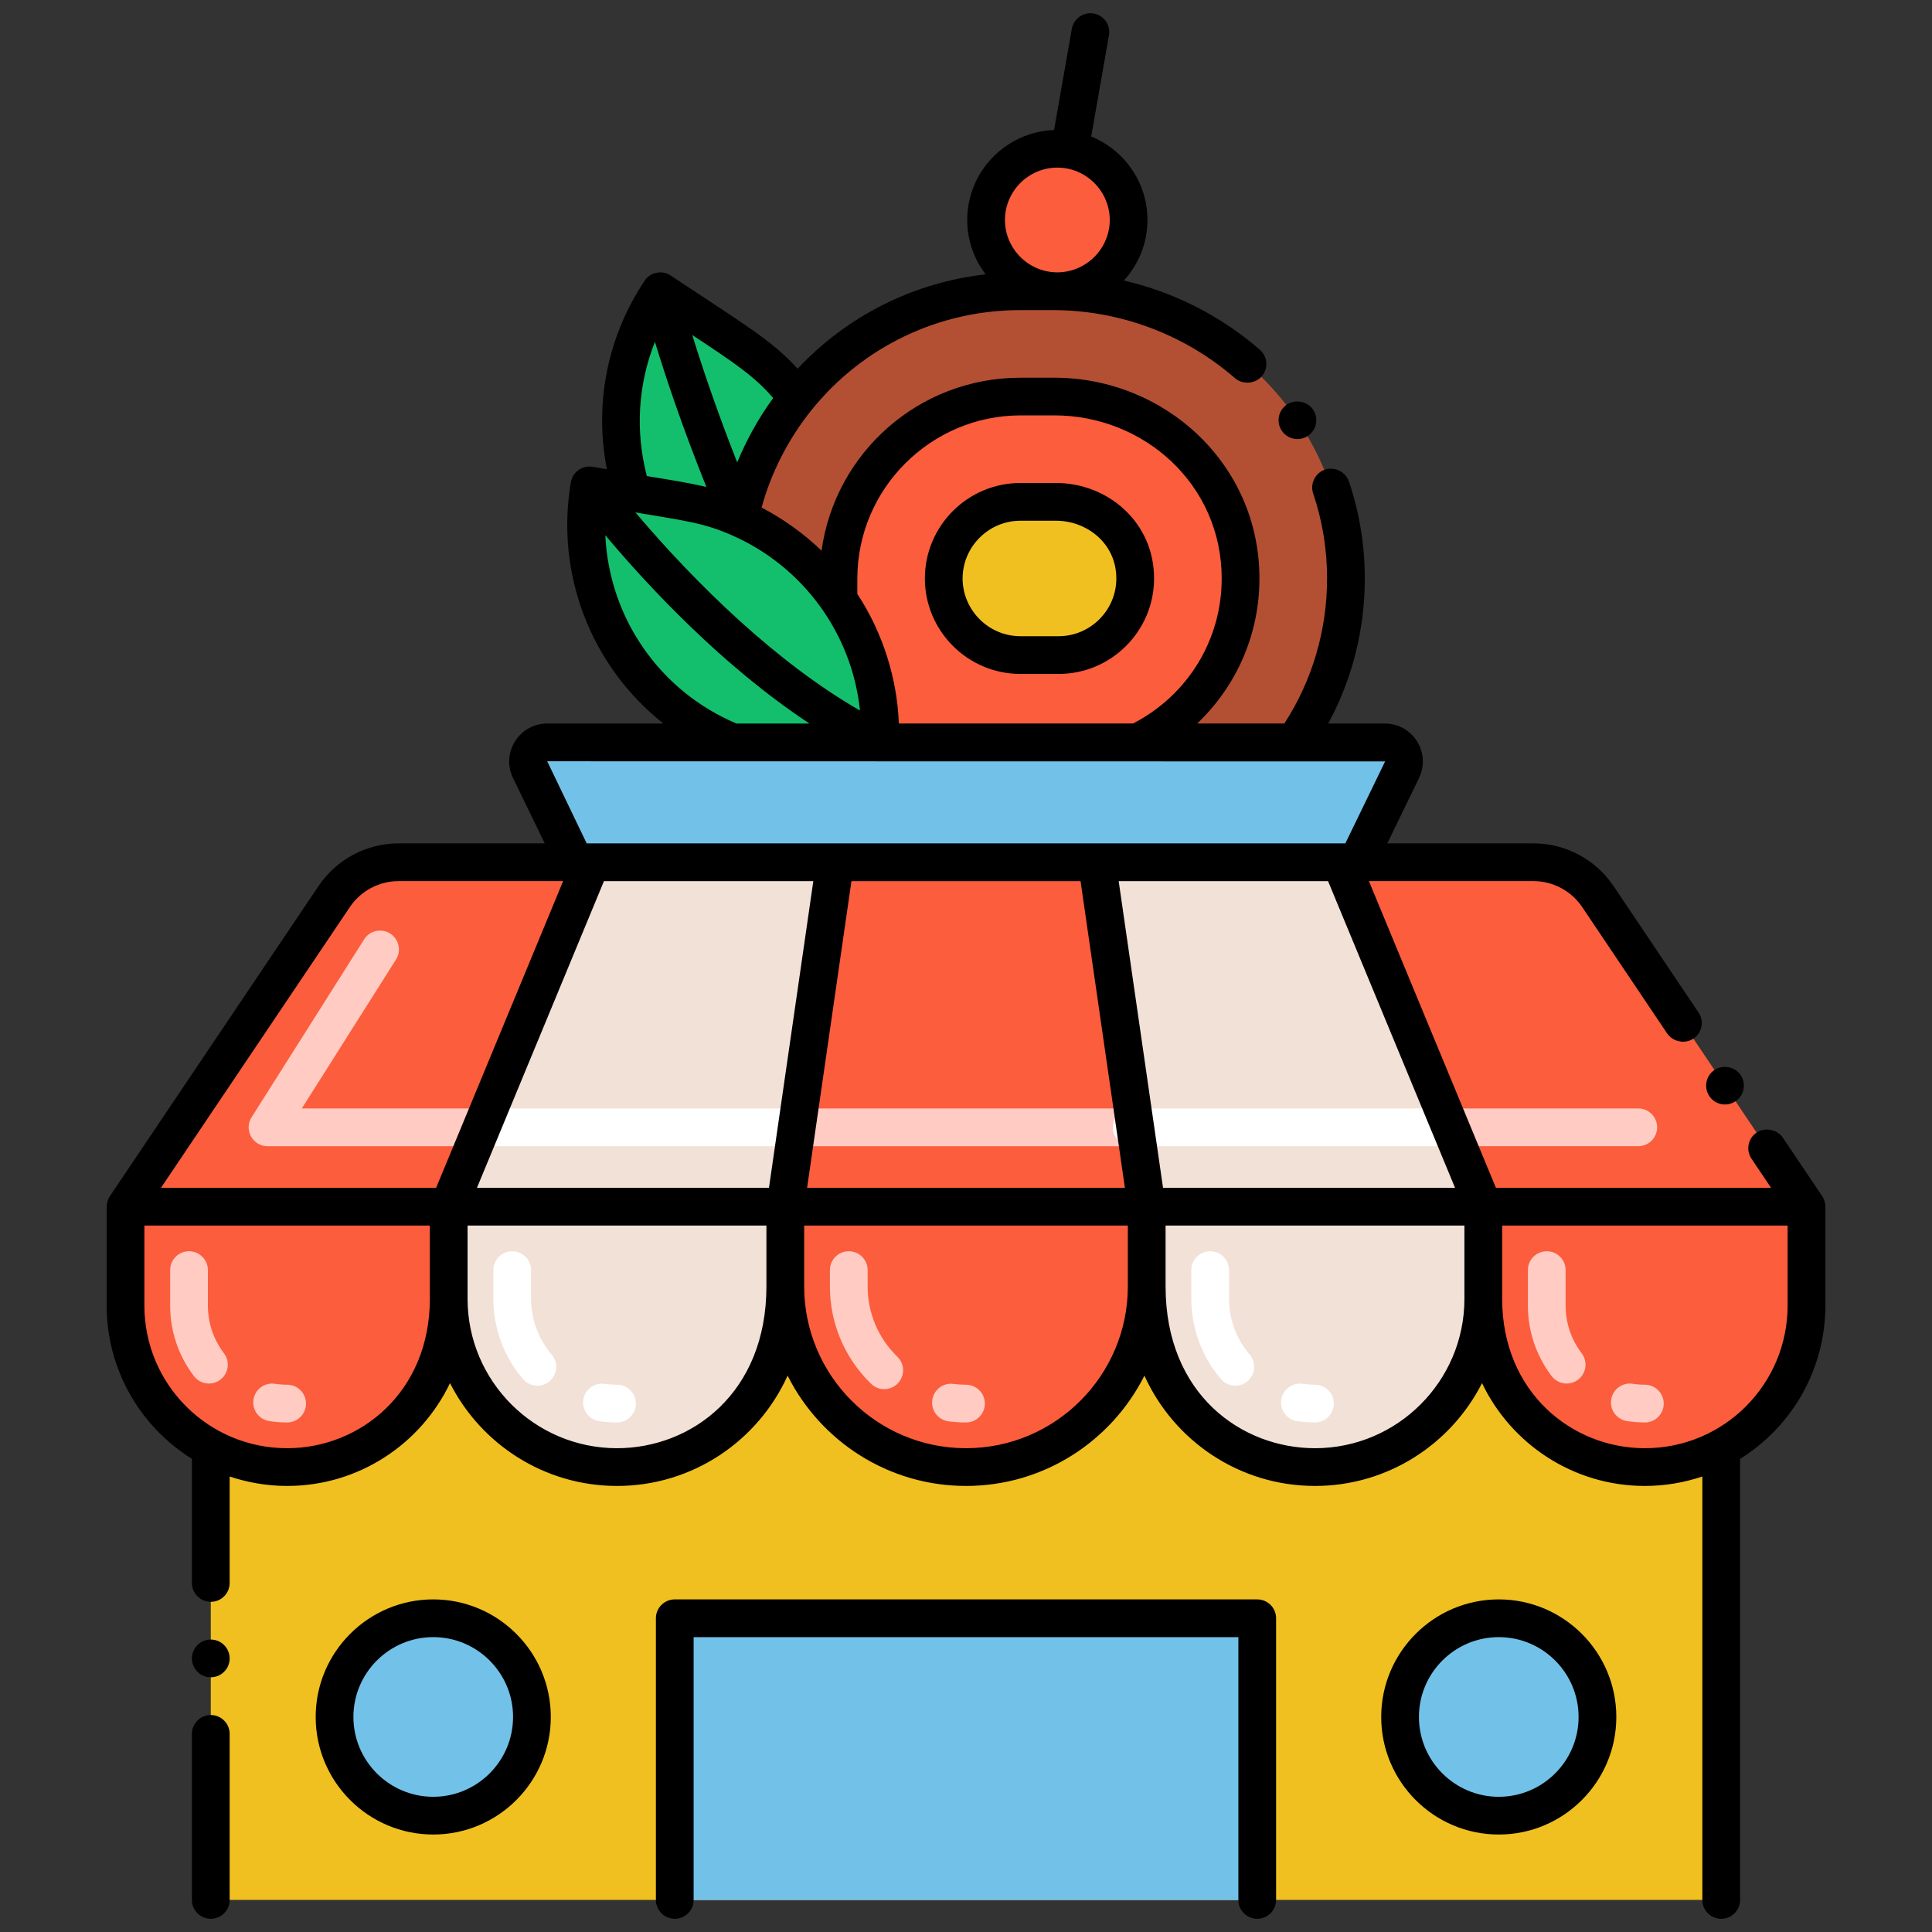
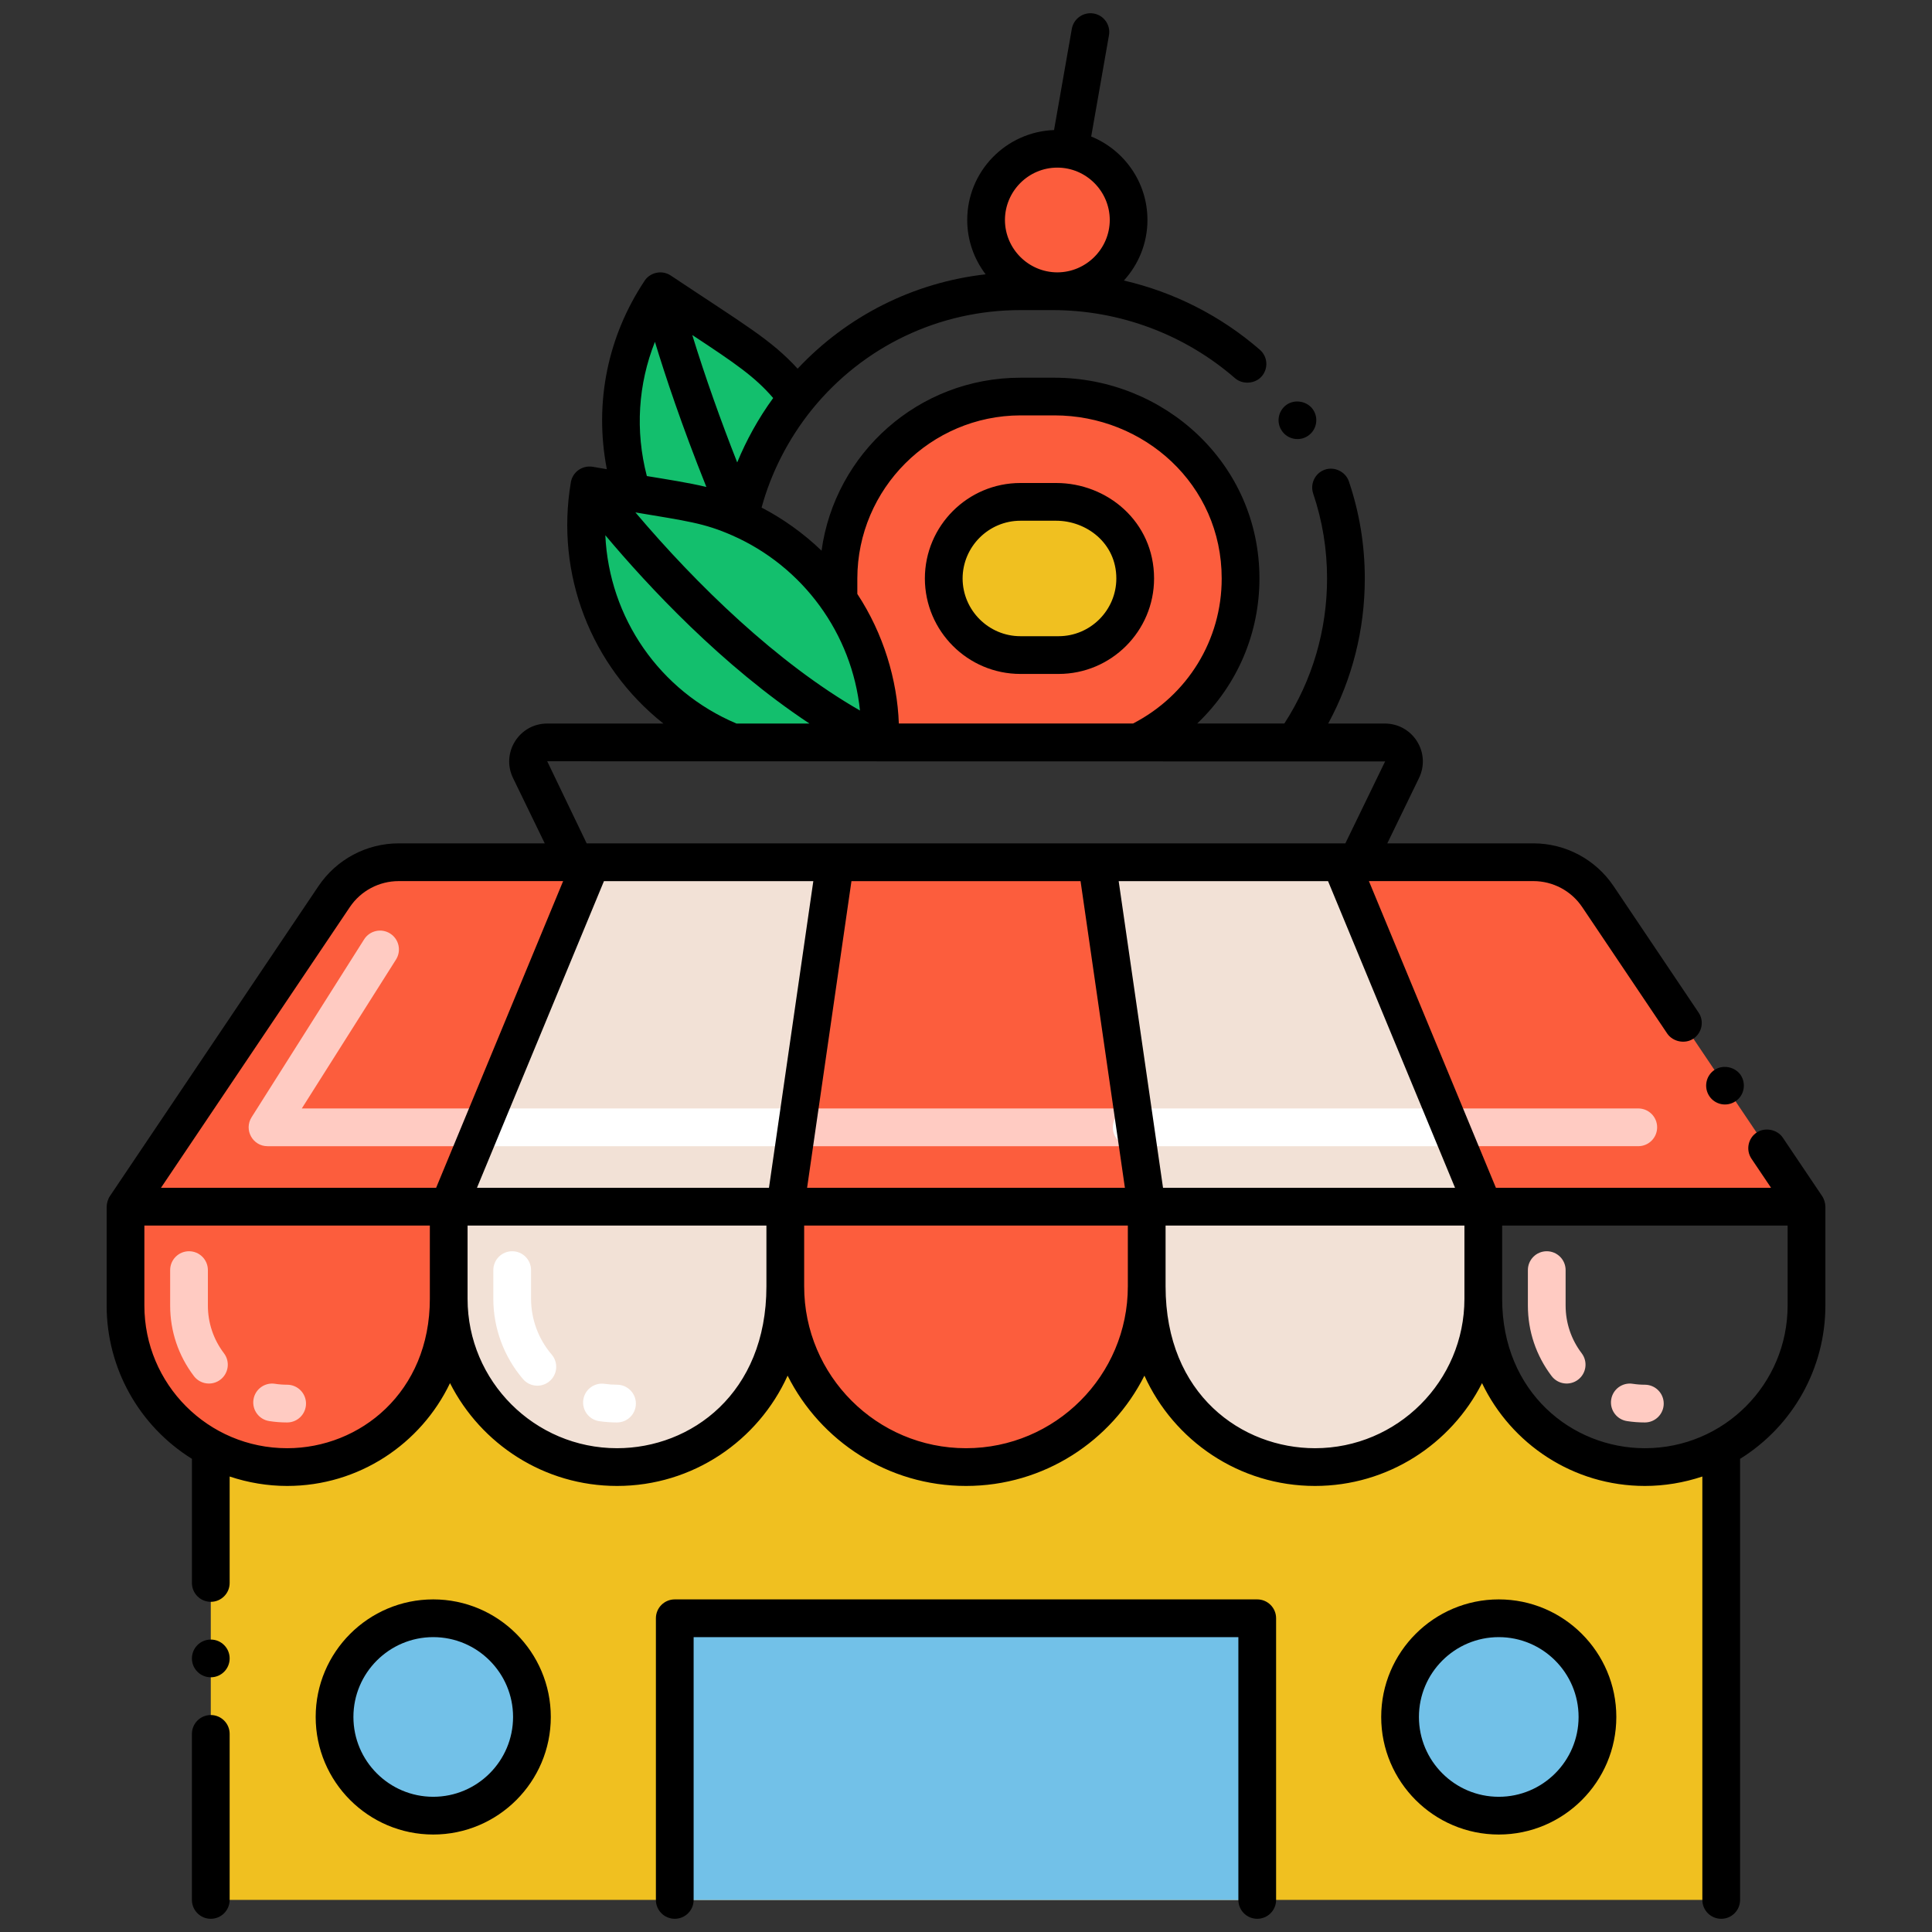
<svg xmlns="http://www.w3.org/2000/svg" id="Layer_1" enable-background="new 0 0 256 256" height="512" viewBox="0 0 256 256" width="512">
  <rect x="0" y="0" width="256" height="256" fill="#333333" stroke="none" />
  <g>
    <path d="m104.06 159.89v10.56c0 15.66-11.14 23.94-22.3 23.94-12.32 0-22.3-9.98-22.3-22.29v-12.21z" fill="#f2e1d6" />
    <path d="m196.54 159.89v12.21c0 12.31-9.98 22.29-22.3 22.29-11.56 0-22.3-8.69-22.3-23.94v-10.56z" fill="#f2e1d6" />
    <g>
      <g fill="#fc5d3d">
        <path d="m59.46 159.89v12.21c0 13.76-10.34 22.29-21.41 22.29-3.66 0-7.11-.91-10.12-2.52-6.73-3.62-11.3-10.73-11.3-18.88v-13.1z" />
        <path d="m104.06 159.89h47.88v10.56c0 13.23-10.71 23.94-23.94 23.94s-23.94-10.71-23.94-23.94z" />
-         <path d="m239.37 159.89v13.1c0 8.15-4.57 15.26-11.3 18.88-3.01 1.61-6.46 2.52-10.12 2.52-11.18 0-21.41-8.65-21.41-22.29v-12.21z" />
      </g>
      <path d="m228.07 191.87v59.88h-200.14v-59.88c3.01 1.61 6.46 2.52 10.12 2.52 11.07 0 21.41-8.53 21.41-22.29 0 12.31 9.98 22.29 22.3 22.29 11.16 0 22.3-8.28 22.3-23.94 0 13.23 10.71 23.94 23.94 23.94s23.94-10.71 23.94-23.94c0 15.25 10.74 23.94 22.3 23.94 12.32 0 22.3-9.98 22.3-22.29 0 13.64 10.23 22.29 21.41 22.29 3.66 0 7.11-.91 10.12-2.52z" fill="#f0c020" />
      <path d="m38.048 188.483c-.792 0-1.591-.061-2.372-.182-1.365-.21-2.3-1.487-2.09-2.852.21-1.364 1.489-2.302 2.852-2.09.53.082 1.072.123 1.61.123 1.381 0 2.5 1.119 2.5 2.5s-1.119 2.501-2.5 2.501zm-12.355-6.146c-2.059-2.714-3.147-5.948-3.147-9.354v-4.687c0-1.381 1.119-2.5 2.5-2.5s2.5 1.119 2.5 2.5v4.687c0 2.305.737 4.495 2.13 6.332.834 1.1.619 2.668-.48 3.503-1.101.834-2.669.618-3.503-.481z" fill="#ffcbc2" />
      <path d="m81.758 188.483c-.784 0-1.574-.057-2.349-.168-1.367-.197-2.315-1.464-2.119-2.831s1.457-2.315 2.831-2.119c.54.078 1.09.117 1.637.117 1.381 0 2.5 1.119 2.5 2.5s-1.119 2.501-2.5 2.501zm-12.457-5.747c-2.536-2.965-3.933-6.745-3.933-10.642v-3.798c0-1.381 1.119-2.5 2.5-2.5s2.5 1.119 2.5 2.5v3.798c0 2.707.971 5.332 2.733 7.392.897 1.049.774 2.627-.275 3.525-1.049.897-2.627.775-3.525-.275z" fill="#fff" />
      <path d="m217.952 188.483c-.792 0-1.591-.061-2.372-.182-1.365-.21-2.3-1.487-2.09-2.852.21-1.364 1.487-2.302 2.852-2.09.53.082 1.072.123 1.61.123 1.381 0 2.5 1.119 2.5 2.5s-1.119 2.501-2.5 2.501zm-12.354-6.147c-2.058-2.713-3.146-5.947-3.146-9.353v-4.687c0-1.381 1.119-2.5 2.5-2.5s2.5 1.119 2.5 2.5v4.687c0 2.305.737 4.495 2.13 6.332.834 1.1.619 2.668-.481 3.502s-2.668.619-3.503-.481z" fill="#ffcbc2" />
-       <path d="m174.242 188.483c-.784 0-1.574-.057-2.349-.168-1.367-.197-2.315-1.464-2.119-2.831s1.457-2.315 2.831-2.119c.54.078 1.09.117 1.637.117 1.381 0 2.5 1.119 2.5 2.5s-1.119 2.501-2.5 2.501zm-12.456-5.747c-2.536-2.965-3.933-6.744-3.933-10.642v-3.798c0-1.381 1.119-2.5 2.5-2.5s2.5 1.119 2.5 2.5v3.798c0 2.707.971 5.332 2.733 7.392.897 1.049.774 2.627-.275 3.525-1.05.897-2.627.775-3.525-.275z" fill="#fff" />
-       <path d="m128 188.483c-.771 0-1.55-.05-2.313-.148-1.369-.176-2.337-1.429-2.161-2.798s1.422-2.342 2.798-2.161c.552.071 1.116.107 1.675.107 1.381 0 2.5 1.119 2.5 2.5s-1.118 2.5-2.499 2.5zm-12.58-5.123c-3.516-3.427-5.453-8.012-5.453-12.909v-2.155c0-1.381 1.119-2.5 2.5-2.5s2.5 1.119 2.5 2.5v2.155c0 3.538 1.4 6.851 3.943 9.329.989.963 1.009 2.546.045 3.535-.964.99-2.546 1.01-3.535.045z" fill="#ffcbc2" />
      <path d="m203.167 114.251h-150.334c-3.432 0-6.64 1.708-8.556 4.556l-27.641 41.083h222.727l-27.641-41.083c-1.916-2.849-5.123-4.556-8.555-4.556z" fill="#fc5d3d" />
      <path d="m196.542 159.889h-44.599l-6.6-45.635h32.301z" fill="#f2e1d6" />
      <path d="m63.696 151.877h-28.246c-1.967 0-3.165-2.174-2.113-3.836l14.91-23.569c.737-1.167 2.282-1.515 3.449-.776 1.167.738 1.515 2.283.776 3.449l-12.482 19.732h23.706c1.381 0 2.5 1.119 2.5 2.5s-1.119 2.5-2.5 2.5z" fill="#ffcbc2" />
      <path d="m217.079 151.875h-26.231c-1.381 0-2.5-1.119-2.5-2.5s1.119-2.5 2.5-2.5h26.231c1.381 0 2.5 1.119 2.5 2.5s-1.119 2.5-2.5 2.5z" fill="#ffcbc2" />
      <path d="m149.955 151.877h-43.909c-1.381 0-2.5-1.119-2.5-2.5s1.119-2.5 2.5-2.5h43.909c1.381 0 2.5 1.119 2.5 2.5s-1.12 2.5-2.5 2.5z" fill="#ffcbc2" />
      <path d="m78.356 114.254h32.301l-6.6 45.635h-44.599z" fill="#f2e1d6" />
      <path d="m105.535 151.877h-40.385c-1.381 0-2.5-1.119-2.5-2.5s1.119-2.5 2.5-2.5h40.385c1.381 0 2.5 1.119 2.5 2.5s-1.119 2.5-2.5 2.5z" fill="#fff" />
      <path d="m190.657 151.877h-40.703c-1.381 0-2.5-1.119-2.5-2.5s1.119-2.5 2.5-2.5h40.703c1.381 0 2.5 1.119 2.5 2.5s-1.119 2.5-2.5 2.5z" fill="#fff" />
      <path d="m89.41 214.428h77.181v37.322h-77.181z" fill="#afafaf" />
      <path d="m89.41 214.428h77.181v37.322h-77.181z" fill="#72c1e8" />
      <ellipse cx="57.406" cy="227.506" fill="#72c1e8" rx="13.077" ry="13.077" transform="matrix(.383 -.924 .924 .383 -174.75 193.48)" />
      <ellipse cx="198.594" cy="227.506" fill="#72c1e8" rx="13.077" ry="13.077" transform="matrix(.987 -.16 .16 .987 -33.878 34.749)" />
      <path d="m105.635 52.698c-3.692 4.567-6.368 9.997-7.637 15.946-4.205-1.856-6.881-2.105-14.246-3.362-2.778-8.69-1.713-18.509 3.742-26.691 11.134 7.423 14.254 9.006 18.141 14.107z" fill="#13bf6d" />
-       <path d="m178.338 76.688c-.008 8.053-2.519 15.537-6.825 21.68h-54.918c.292-6.901-1.751-13.498-5.493-18.902-3.222-4.681-7.726-8.474-13.105-10.821 1.269-5.95 3.945-11.379 7.637-15.946 6.977-8.614 17.634-14.107 29.571-14.107h4.249c20.935-.001 38.905 16.562 38.884 38.096z" fill="#b35034" />
      <path d="m164.383 76.625c.009 9.563-5.575 17.844-13.663 21.742h-34.125c.292-6.901-1.751-13.498-5.493-18.902v-2.816c0-13.312 10.791-24.103 24.103-24.103h4.507c13.087-.001 24.658 10.197 24.671 24.079z" fill="#fc5d3d" />
      <path d="m125.054 76.649c0-5.608 4.546-10.154 10.154-10.154h4.747c5.429 0 10.506 4.094 10.471 10.213-.032 5.572-4.574 10.094-10.154 10.094h-5.064c-5.608 0-10.154-4.546-10.154-10.153z" fill="#f0c020" />
      <circle cx="140.102" cy="29.148" fill="#fc5d3d" r="9.443" />
      <path d="m111.102 79.465c-3.222-4.681-7.726-8.474-13.105-10.821-4.205-1.856-6.881-2.105-14.246-3.362l-5.645-.964c-2.499 14.678 5.721 28.696 18.978 34.049h19.511c.292-6.901-1.75-13.498-5.493-18.902z" fill="#13bf6d" />
-       <path d="m185.772 102.005c-3.901 8.053-2.544 5.26-5.946 12.248h-103.652c-3.403-6.991-2.045-4.195-5.946-12.248-.822-1.686.411-3.632 2.281-3.632h110.983c1.87 0 3.102 1.946 2.28 3.632z" fill="#72c1e8" />
      <path d="m229.97 145.92c1.185-.797 1.413-2.362.68-3.47-.75-1.1-2.36-1.42-3.47-.68-1.15.77-1.45 2.33-.68 3.48.733 1.099 2.267 1.472 3.47.67z" />
      <path d="m166.59 254.25c1.381 0 2.5-1.119 2.5-2.5v-37.322c0-1.381-1.119-2.5-2.5-2.5h-77.18c-1.381 0-2.5 1.119-2.5 2.5v37.322c0 1.381 1.119 2.5 2.5 2.5s2.5-1.119 2.5-2.5v-34.822h72.181v34.822c-.001 1.381 1.118 2.5 2.499 2.5z" />
      <path d="m57.406 211.928c-8.589 0-15.577 6.988-15.577 15.578s6.988 15.578 15.577 15.578 15.578-6.988 15.578-15.578-6.988-15.578-15.578-15.578zm0 26.155c-5.832 0-10.577-4.745-10.577-10.578s4.745-10.578 10.577-10.578c5.833 0 10.578 4.745 10.578 10.578s-4.745 10.578-10.578 10.578z" />
      <path d="m214.171 227.506c0-8.589-6.988-15.578-15.577-15.578s-15.578 6.988-15.578 15.578 6.988 15.578 15.578 15.578 15.577-6.989 15.577-15.578zm-26.155 0c0-5.833 4.745-10.578 10.578-10.578 5.832 0 10.577 4.745 10.577 10.578s-4.745 10.578-10.577 10.578c-5.833-.001-10.578-4.746-10.578-10.578z" />
      <circle cx="27.93" cy="219.75" r="2.5" />
      <path d="m27.93 227.25c-1.38 0-2.5 1.12-2.5 2.5v22c0 1.38 1.12 2.5 2.5 2.5s2.5-1.12 2.5-2.5v-22c0-1.38-1.12-2.5-2.5-2.5z" />
      <path d="m14.131 172.987c0 8.308 4.292 15.955 11.299 20.315v16.448c0 1.38 1.12 2.5 2.5 2.5s2.5-1.12 2.5-2.5v-14.105c2.448.818 5.026 1.25 7.619 1.25 9.503 0 17.727-5.574 21.579-13.623 4.095 8.074 12.476 13.623 22.134 13.623 10.044 0 18.706-6.007 22.599-14.614 4.35 8.656 13.31 14.614 23.64 14.614s19.29-5.957 23.64-14.614c3.893 8.607 12.555 14.614 22.599 14.614 9.658 0 18.039-5.55 22.134-13.623 3.852 8.049 12.076 13.623 21.579 13.623 2.592 0 5.168-.432 7.616-1.249v56.104c0 1.381 1.119 2.5 2.5 2.5s2.5-1.119 2.5-2.5v-58.446c7.007-4.356 11.302-12.006 11.302-20.317v-13.098c0-.446-.169-1.018-.433-1.406l-5.206-7.734c-.74-1.1-2.36-1.42-3.47-.68-1.113.736-1.473 2.29-.68 3.47l2.59 3.849h-36.458l-16.829-40.639h21.787c2.6 0 5.03 1.29 6.48 3.45l11.26 16.75c.75 1.1 2.36 1.42 3.47.68 1.178-.799 1.438-2.372.68-3.47l-11.26-16.75c-2.39-3.54-6.36-5.66-10.63-5.66h-19.349l4.201-8.655c.761-1.567.665-3.382-.257-4.857-.926-1.481-2.524-2.365-4.274-2.365h-7.501c3.182-5.867 4.849-12.433 4.849-19.223 0-4.426-.711-8.738-2.11-12.86-.43-1.27-1.88-2-3.17-1.56-1.3.44-2 1.87-1.56 3.17 1.222 3.604 1.84 7.377 1.84 11.25 0 6.86-1.96 13.51-5.66 19.22h-11.546c5.463-5.22 8.246-12.141 8.246-19.22 0-15.242-12.63-26.6-27.17-26.6h-4.5c-13.515 0-24.578 10.008-26.354 22.919-2.376-2.301-5.23-4.315-7.946-5.709 1.218-4.475 3.462-9.016 6.67-12.99 6.79-8.38 16.86-13.18 27.63-13.18h4.25c8.9 0 17.49 3.21 24.19 9.03 1.01.87 2.66.75 3.53-.25.892-1.034.816-2.592-.25-3.53-5.199-4.51-11.391-7.635-18.012-9.167 1.933-2.123 3.122-4.934 3.122-8.023 0-5.002-3.086-9.284-7.454-11.06l2.353-13.409c.248-1.362-.674-2.664-2.03-2.89-1.35-.24-2.66.69-2.89 2.03l-2.356 13.412c-6.377.232-11.504 5.475-11.504 11.918 0 2.705.916 5.195 2.44 7.2-9.536 1.077-18.322 5.483-24.914 12.503-3.512-3.846-7.007-5.809-16.806-12.343-1.224-.816-2.846-.37-3.522.774-4.739 7.159-6.686 15.921-4.951 24.889l-1.877-.323c-1.416-.221-2.666.726-2.89 2.05-2.066 12.143 2.641 24.345 12.258 31.973h-15.389c-3.725 0-6.154 3.889-4.531 7.222l4.201 8.655h-19.349c-4.27 0-8.24 2.12-10.63 5.66l-27.635 41.074c-.263.387-.433.965-.433 1.406v13.097zm125.969-150.777c3.82 0 6.94 3.12 6.95 6.94-.01 3.82-3.13 6.93-6.95 6.94-3.82-.01-6.93-3.12-6.94-6.94.01-3.82 3.12-6.94 6.94-6.94zm-33.155 135.179 5.877-40.635h30.358l5.876 40.635zm-26.918-40.635h27.742l-5.876 40.635h-38.693zm-41.978 75.141c-10.497 0-18.918-8.495-18.918-18.908v-10.597h37.826v9.711c0 12.366-9.244 19.794-18.908 19.794zm43.712 0c-10.92 0-19.805-8.88-19.805-19.794v-9.711h39.599v8.061c.001 14.187-9.986 21.444-19.794 21.444zm46.239 0c-11.824 0-21.444-9.62-21.444-21.444v-8.061h42.889v8.061c-.001 11.824-9.621 21.444-21.445 21.444zm46.239 0c-9.638 0-19.794-7.058-19.794-21.444v-8.061h39.599v9.711c-.001 10.914-8.885 19.794-19.805 19.794zm43.712 0c-9.652 0-18.908-7.412-18.908-19.794v-9.711h37.826v10.598c0 10.41-8.416 18.907-18.918 18.907zm-63.844-34.506-5.876-40.635h27.742l16.827 40.635zm-57.117-86.459c9.412 4.126 15.911 13.028 16.961 23.218-10.962-6.288-21.623-16.646-29.756-26.252 6.82 1.145 9.101 1.411 12.795 3.034zm16.61 5.72c.02-11.89 9.72-21.58 21.61-21.61h4.5c11.859 0 22.17 9.138 22.17 21.61.01 8.12-4.5 15.48-11.75 19.22h-31.03c-.209-5.788-2.045-11.926-5.5-17.17zm-11.15-23.91c-1.993 2.736-3.573 5.642-4.734 8.457-.01.025-.023.049-.033.075-2.154-5.467-4.26-11.36-5.953-16.88 5.782 3.81 8.316 5.555 10.72 8.348zm-15.669-7.445c1.354 4.458 3.558 11.102 6.817 19.231-2.312-.558-5.233-1.008-7.888-1.447-1.57-6.03-1.144-12.207 1.071-17.784zm-6.573 25.628c5.652 6.734 15.471 17.295 27.044 24.947h-9.672c-10.175-4.305-16.869-14.003-17.372-24.947zm-7.699 29.95 111.023.02s-.001.006-.007.018c-.001.002-.001.003-.002.005l-5.257 10.834h-100.531zm-26.159 19.327c1.45-2.16 3.88-3.45 6.48-3.45h21.788l-16.829 40.639h-36.459z" />
      <path d="m135.21 89.3h5.06c6.98 0 12.65-5.68 12.65-12.65 0-7.537-6.223-12.65-12.96-12.65h-4.75c-6.98 0-12.65 5.67-12.66 12.65.01 6.97 5.68 12.65 12.66 12.65zm0-20.3h4.75c3.941 0 7.96 2.911 7.96 7.65 0 4.21-3.44 7.65-7.65 7.65h-5.06c-4.21 0-7.65-3.44-7.66-7.65.01-4.21 3.45-7.65 7.66-7.65z" />
      <path d="m173.32 57.75c1.14-.78 1.44-2.33.67-3.47-.75-1.11-2.37-1.42-3.48-.67-1.166.806-1.423 2.365-.66 3.47.766 1.148 2.34 1.441 3.47.67z" />
    </g>
  </g>
</svg>